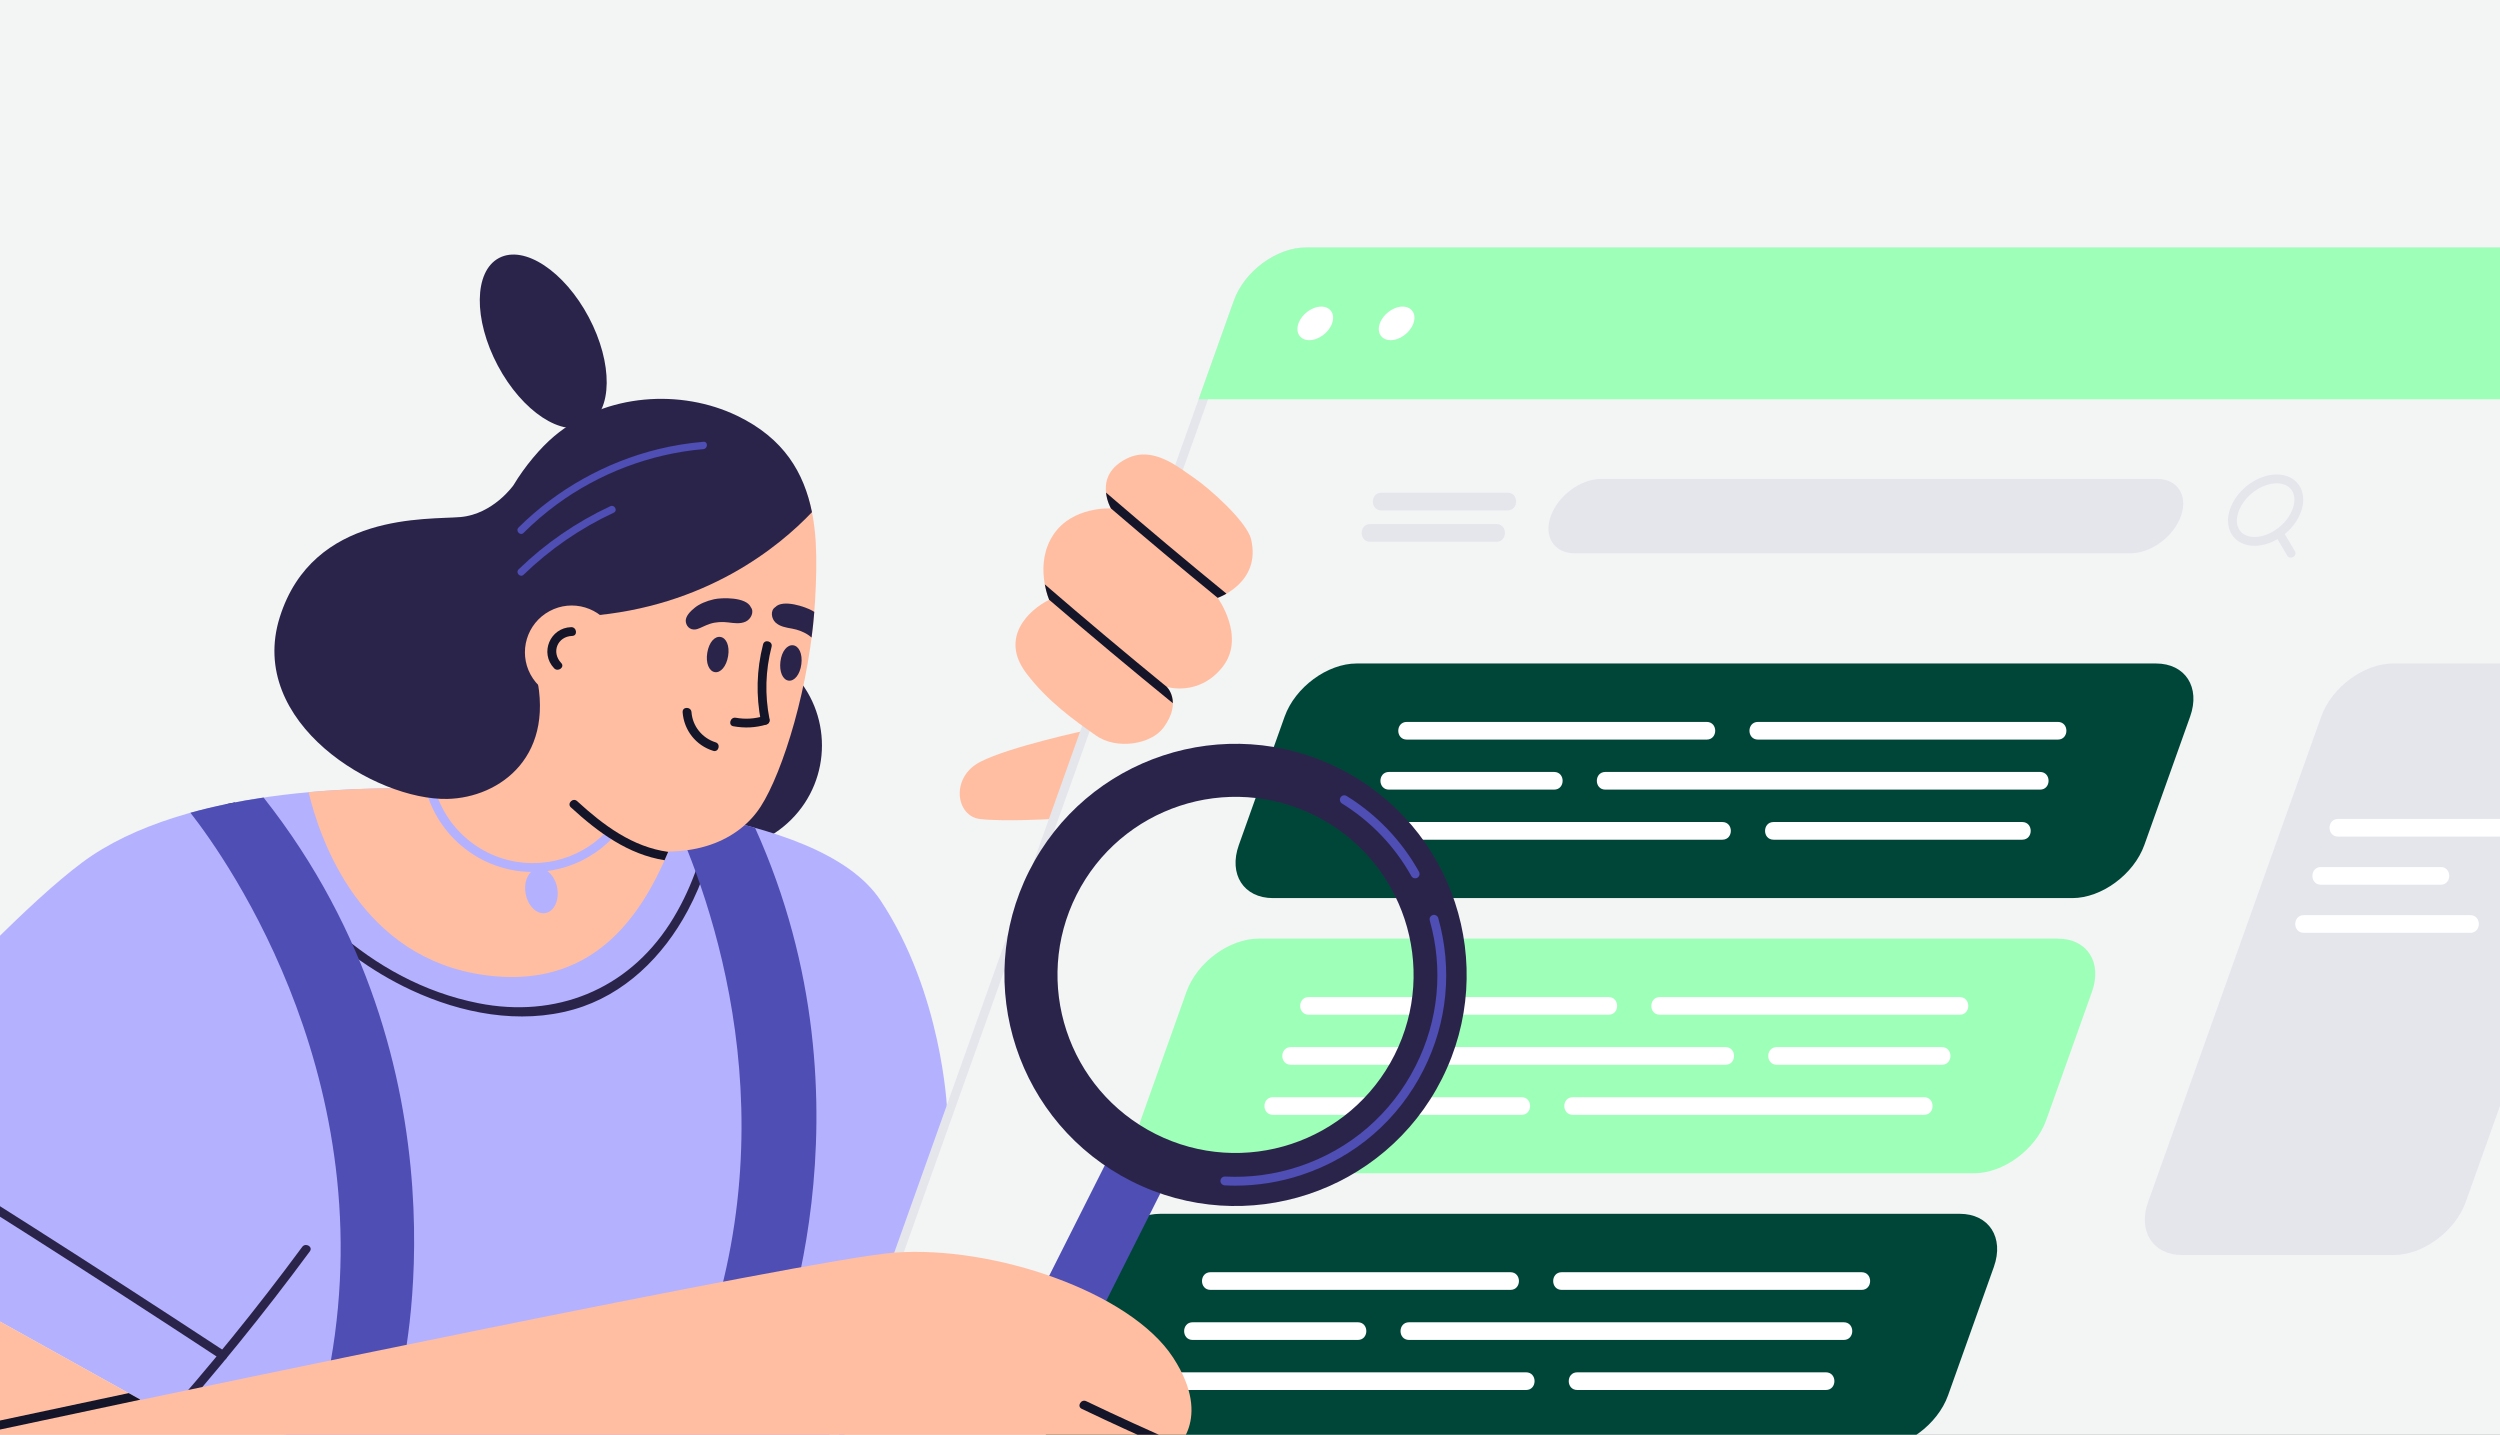
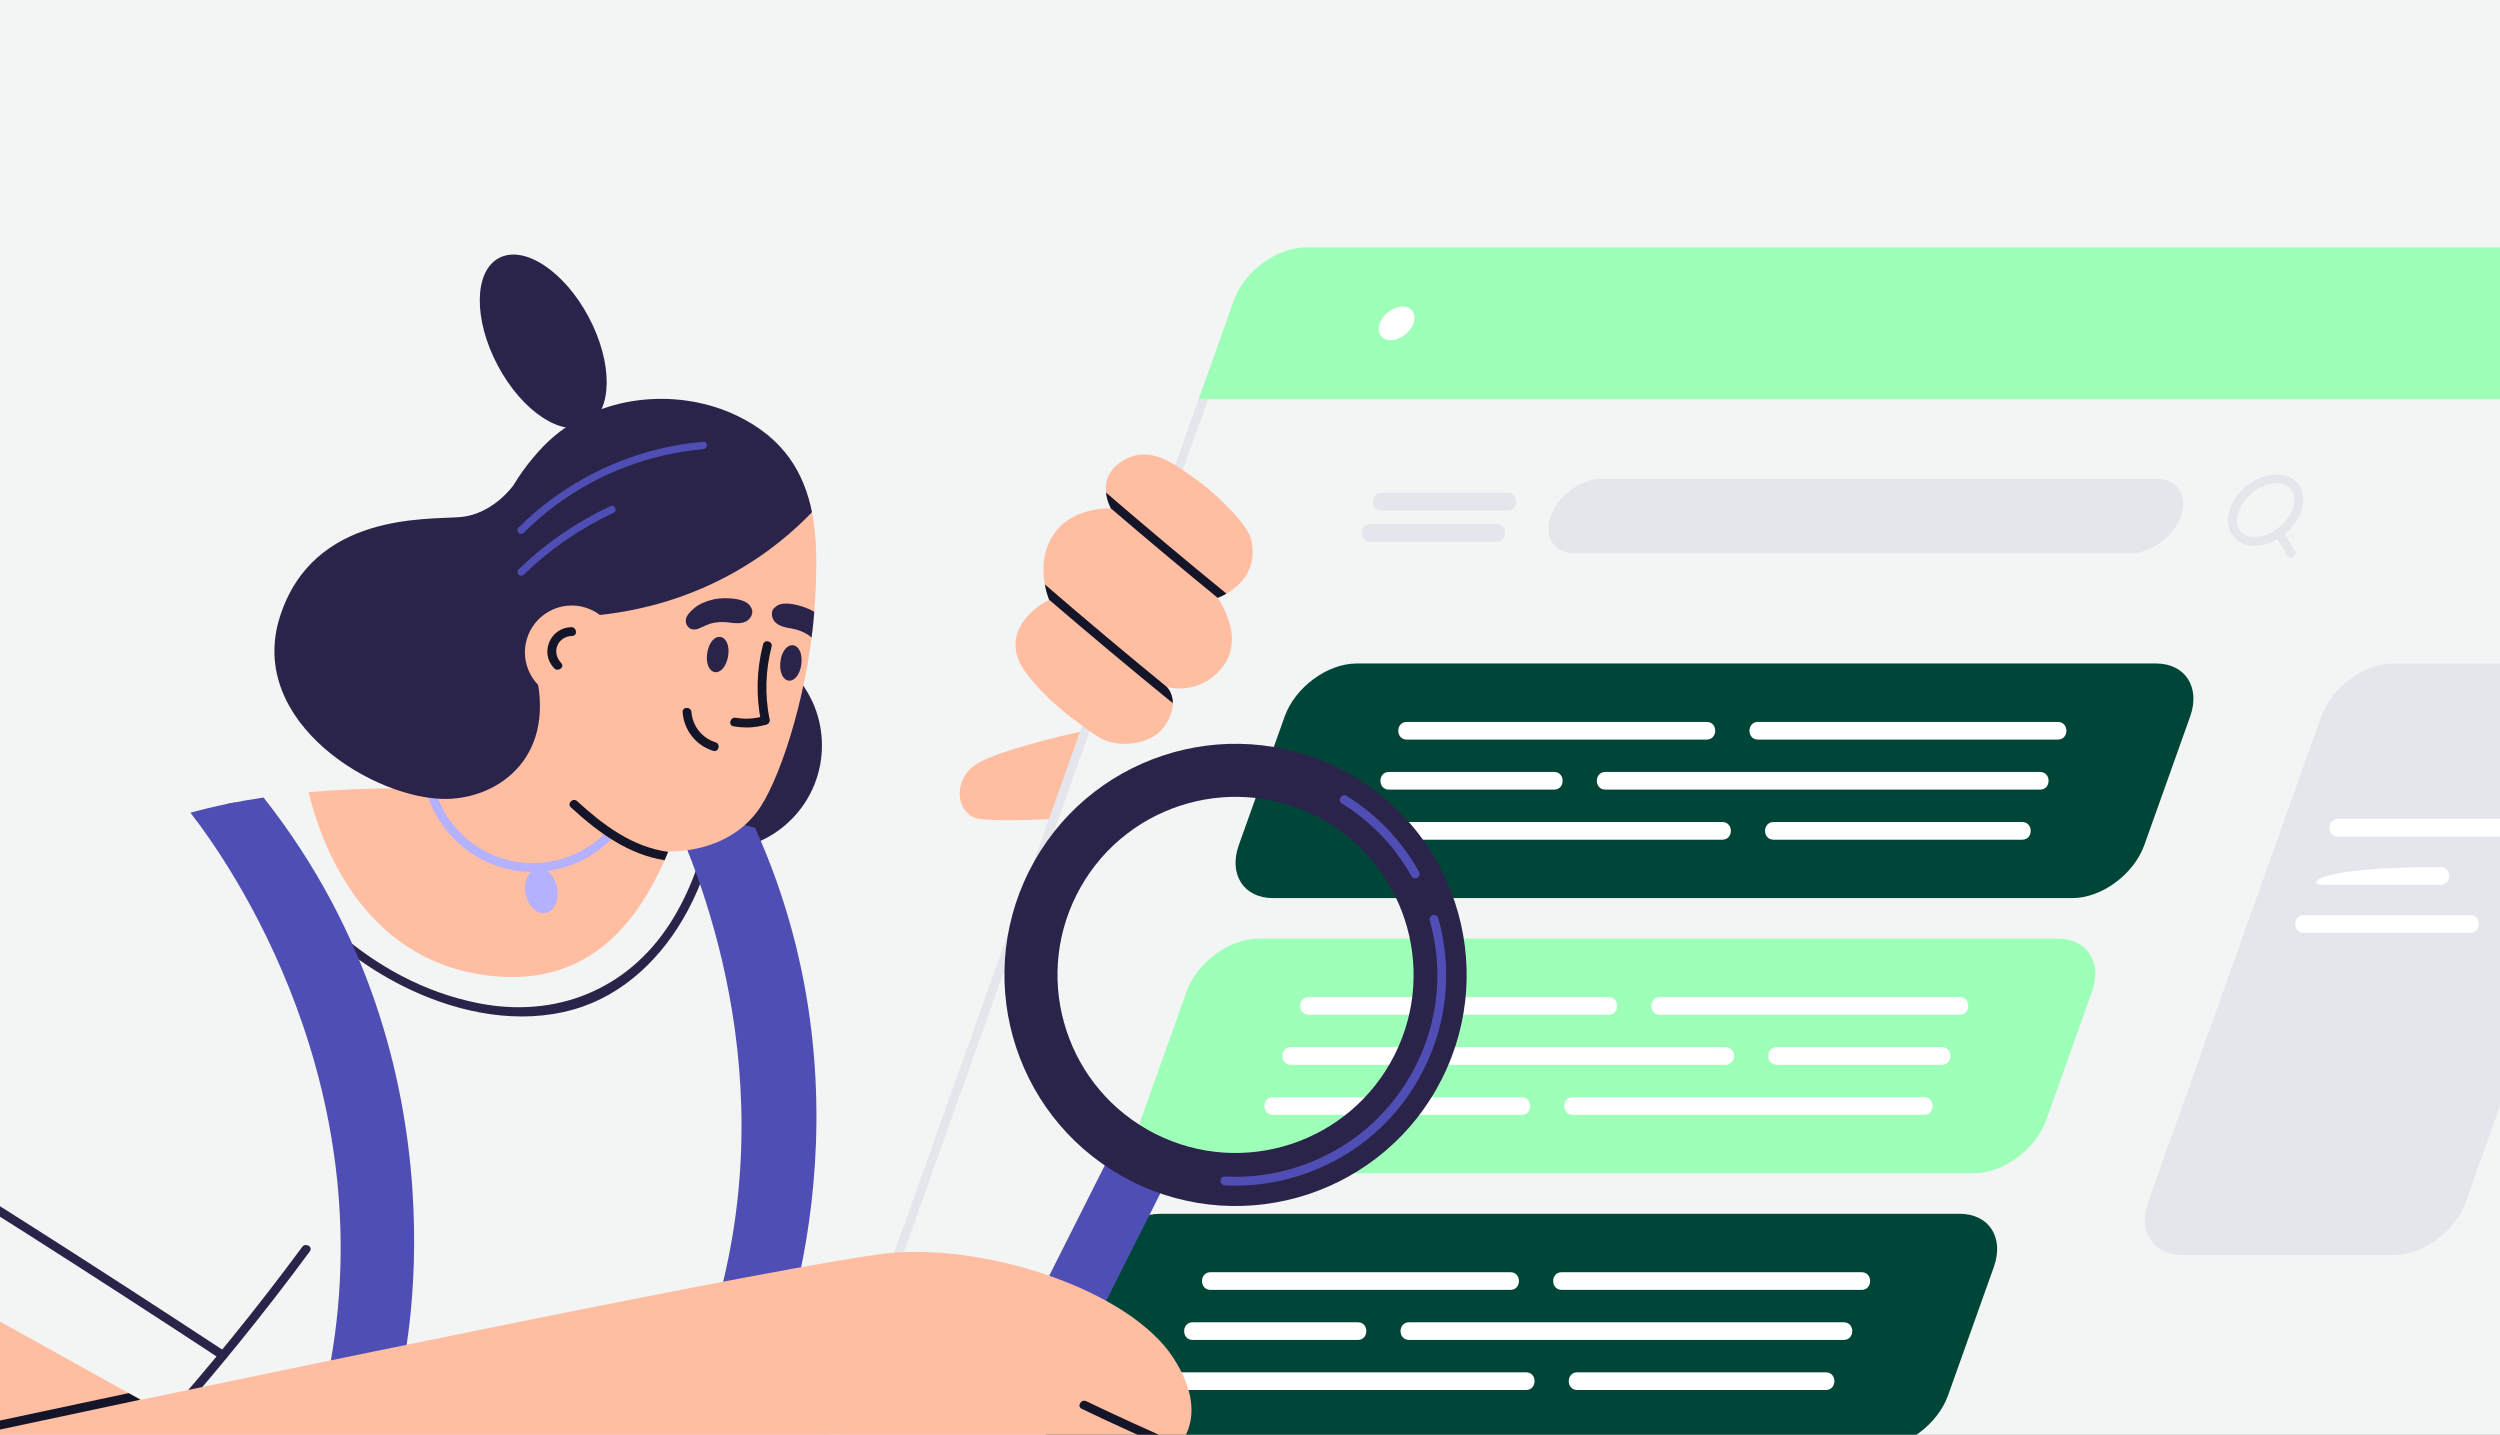
<svg xmlns="http://www.w3.org/2000/svg" width="697" height="400" viewBox="0 0 697 400" fill="none">
  <rect x="0" y="0" width="697" height="400" fill="#808080" stroke="none" />
  <g clip-path="url(#clip0_170_3379)">
    <rect width="697" height="400" fill="#F3F4F4" />
    <g clip-path="url(#clip1_170_3379)">
      <path d="M220.604 228.494C232.015 217.083 232.015 198.581 220.604 187.17C209.193 175.759 190.691 175.759 179.28 187.17C167.869 198.581 167.869 217.083 179.28 228.494C190.691 239.905 209.193 239.905 220.604 228.494Z" fill="#2B244A" />
-       <path d="M-65.04 332.29L39.26 390.3L224.57 434.45L264.04 309.22C264.04 309.22 262.71 276.96 245.45 250.97C228.18 224.98 159.88 222.7 133.12 220.61C106.37 218.52 51.91 218.78 22.82 240.53C-6.27 262.29 -65.04 332.29 -65.04 332.29Z" fill="#B4B1FF" />
      <path d="M200.51 228.351C198.71 237.231 196.03 245.891 191.7 253.951C184.88 266.681 174.06 277.421 159.93 281.441C144.86 285.721 128.57 282.531 114.63 276.031C91.9 265.441 74.93 245.961 62.88 224.231C63.74 224.061 64.59 223.881 65.46 223.711C80.33 250.101 102.92 273.651 133.37 279.691C154.88 283.961 174.82 276.011 186.74 257.541C192.61 248.431 195.98 238.301 198.1 227.831C198.91 227.991 199.72 228.161 200.52 228.351H200.51Z" fill="#2B244A" />
      <path d="M303.13 203.559C303.13 203.559 281.63 208.109 273.28 212.409C264.93 216.709 266.45 227.589 273.28 228.349C280.11 229.109 293.01 228.349 293.01 228.349L303.13 203.559Z" fill="#FFBEA1" />
      <path d="M61.58 378.971C26.01 355.601 -9.88 332.671 -46.16 310.421C-45.62 309.801 -45.06 309.171 -44.51 308.531C-8.36 330.711 27.39 353.561 62.83 376.841C64.15 377.701 62.92 379.841 61.58 378.961V378.971Z" fill="#2B244A" />
      <path d="M45.82 398.892C60.11 382.842 73.63 366.162 86.39 348.872C87.33 347.592 85.19 346.362 84.26 347.632C71.63 364.752 58.22 381.262 44.08 397.152C43.03 398.332 44.77 400.082 45.82 398.892Z" fill="#2B244A" />
      <path d="M111.83 383.212L90.63 387.512C109.14 303.992 63.2 239.512 53.09 226.592C59.69 224.762 66.57 223.372 73.48 222.352C132.9 297.662 111.84 383.212 111.84 383.212H111.83Z" fill="#4E4EB5" />
      <path d="M215.3 381.359L193.69 382.189C221.23 313.149 198.41 250.469 186.78 225.789C194.88 227.059 202.97 228.689 210.51 230.799C245.99 309.309 215.3 381.359 215.3 381.359Z" fill="#4E4EB5" />
      <path d="M190.43 226.399C183.24 247.749 170.5 276.529 135.41 271.899C100.83 267.319 89.36 234.679 86.03 220.869C104.09 219.229 121.32 219.689 133.13 220.609C146.02 221.619 168.6 222.669 190.43 226.409V226.399Z" fill="#FFBEA1" />
      <path d="M155.35 247.561C155.97 250.981 154.51 254.121 152.08 254.561C149.65 255.001 147.18 252.591 146.55 249.161C145.93 245.741 147.39 242.601 149.82 242.161C152.25 241.721 154.72 244.131 155.35 247.561Z" fill="#B4B1FF" />
      <path d="M174.56 223.729C170.14 233.679 160.15 240.639 148.57 240.639C135.53 240.639 124.52 231.819 121.19 219.829C120.35 219.819 119.49 219.809 118.62 219.789C122.01 233.169 134.16 243.099 148.56 243.099C161.42 243.099 172.46 235.209 177.11 224.009C176.25 223.909 175.4 223.809 174.54 223.729H174.56Z" fill="#B4B1FF" />
      <path d="M130.88 184.621L115.2 217.251C115.2 217.251 145.52 242.701 167.45 224.071C189.38 205.441 130.88 184.621 130.88 184.621Z" fill="#FFBEA1" />
      <path d="M142.92 198.31C149.2 213.36 167.2 234.53 175.04 236.2C193.07 240.04 205.96 234.36 212.09 224.86C218.22 215.37 225.9 190.96 227.24 167.5C228.59 144.03 226.96 127.45 205.19 116.96C183.41 106.47 154.98 115.34 144.59 139.16C132.9 165.96 142.91 198.31 142.91 198.31H142.92Z" fill="#FFBEA1" />
      <path d="M205.47 115.9C190.05 108.47 168.96 109.47 154.5 121.62C150.66 124.85 146.33 129.99 143.14 135.3C143.14 135.3 137.51 143.34 128.4 144.15C119.28 144.96 87.22 142.68 77.99 172.11C68.76 201.54 104.84 223.22 124.8 222.74C139.25 222.39 155.78 210.79 148.95 185.89L163.76 171.77C196.74 169.31 217.25 152.4 226.38 142.79C224.15 131.83 218.62 122.22 205.48 115.9H205.47Z" fill="#2B244A" />
      <path d="M147.92 188.069C151.35 194.409 159.26 196.779 165.6 193.349C171.94 189.929 174.31 182.009 170.88 175.669C167.45 169.329 159.54 166.959 153.2 170.389C146.86 173.809 144.49 181.729 147.92 188.069Z" fill="#FFBEA1" />
      <path d="M159.54 177.298C155.4 177.418 153.63 181.878 156.47 184.848C157.56 185.988 155.57 187.458 154.49 186.318C150.41 182.038 153.36 175.018 159.24 174.848C160.82 174.808 161.13 177.248 159.54 177.298Z" fill="#141529" />
      <path d="M138.77 101.901C145.58 114.731 156.78 122.121 163.79 118.401C170.8 114.681 170.95 101.261 164.14 88.431C157.33 75.601 146.13 68.211 139.12 71.931C132.11 75.651 131.96 89.061 138.77 101.901Z" fill="#2B244A" />
      <path d="M186.29 237.501C185.96 238.281 185.62 239.051 185.28 239.831C175.15 238.231 166.79 232.101 159.16 225.091C157.99 224.021 159.74 222.281 160.9 223.351C168.3 230.131 176.37 236.141 186.29 237.501Z" fill="#141529" />
      <path d="M212.74 179.66C210.92 186.78 210.74 193.93 212.16 201.15C212.47 202.71 214.84 202.05 214.54 200.49C213.2 193.71 213.41 187.01 215.12 180.31C215.51 178.77 213.14 178.12 212.74 179.65V179.66Z" fill="#141529" />
      <path d="M204.48 202.488C207.67 203.038 210.56 202.918 213.68 202.008C215.2 201.568 214.55 199.188 213.02 199.628C210.34 200.408 207.9 200.588 205.13 200.108C203.58 199.838 202.91 202.218 204.47 202.488H204.48Z" fill="#141529" />
      <path d="M190.31 198.548C190.68 203.588 194.01 207.838 198.85 209.338C200.37 209.808 201.02 207.428 199.51 206.958C195.78 205.798 193.07 202.458 192.79 198.548C192.67 196.978 190.21 196.958 190.32 198.548H190.31Z" fill="#141529" />
      <path d="M209.31 169.268C210.36 170.548 209.39 172.618 207.89 173.308C206.39 173.998 204.65 173.738 203.02 173.528C201.39 173.318 199.53 173.398 197.96 173.918C196.34 174.458 195.5 175.038 194.37 175.388C192.85 175.858 191.49 175.008 191.21 173.448C190.94 171.888 192.49 170.408 193.73 169.408C194.96 168.408 196.87 167.568 199.08 167.068C201.19 166.598 207.98 166.388 209.32 169.258L209.31 169.268Z" fill="#2B244A" />
      <path d="M197.19 181.97C196.71 184.88 197.69 187.13 199.29 187.39C200.89 187.65 202.52 185.82 203 182.92C203.48 180.01 202.47 177.84 200.87 177.58C199.27 177.32 197.67 179.06 197.19 181.97Z" fill="#2B244A" />
      <path d="M227.02 170.608C226.84 172.988 226.58 175.368 226.27 177.738C226.05 177.558 225.8 177.368 225.54 177.168C224.19 176.198 222.45 175.548 220.82 175.258C219.2 174.978 217.46 174.698 216.24 173.588C215.02 172.468 214.73 170.198 216.11 169.298C218.25 166.958 224.67 169.208 226.54 170.298C226.71 170.388 226.87 170.498 227.02 170.598V170.608Z" fill="#2B244A" />
      <path d="M223.42 185.142C223.06 188.062 221.49 189.952 219.88 189.762C218.27 189.562 217.22 187.352 217.58 184.432C217.94 181.512 219.51 179.702 221.12 179.902C222.73 180.102 223.78 182.222 223.42 185.152V185.142Z" fill="#2B244A" />
      <path d="M813.53 69H364.07C355.89 69 346.91 75.62 343.99 83.8L198.89 490.61C195.98 498.77 200.25 505.41 208.41 505.41H545.25L546.13 502.94H208.41C205.45 502.94 203.07 501.88 201.73 499.96C200.21 497.8 200.03 494.78 201.22 491.44L346.32 84.63C348.87 77.5 357 71.47 364.08 71.47H813.54C816.5 71.47 818.88 72.53 820.24 74.44C821.76 76.6 821.94 79.63 820.75 82.97L695.07 435.32H697.7L823.06 83.8C825.98 75.62 821.71 69 813.53 69Z" fill="#E4E6EB" />
      <path d="M813.24 111.32H334.18L344 83.8C346.92 75.63 355.9 69 364.08 69H813.54C821.71 69 825.98 75.63 823.06 83.8L813.24 111.32Z" fill="#9EFFB9" />
-       <path d="M371.38 90.16C370.46 92.751 367.61 94.841 365.03 94.841C362.45 94.841 361.09 92.74 362.02 90.16C362.94 87.57 365.79 85.481 368.37 85.481C370.95 85.481 372.31 87.581 371.38 90.16Z" fill="white" />
      <path d="M394.06 90.16C393.14 92.751 390.29 94.841 387.71 94.841C385.13 94.841 383.77 92.74 384.7 90.16C385.62 87.57 388.47 85.481 391.05 85.481C393.63 85.481 394.99 87.581 394.06 90.16Z" fill="white" />
      <path d="M354.91 250.39H577.76C585.93 250.39 594.92 243.76 597.84 235.59L610.61 199.78C613.53 191.61 609.26 184.98 601.09 184.98H378.24C370.07 184.98 361.08 191.61 358.16 199.78L345.39 235.59C342.47 243.76 346.74 250.39 354.91 250.39Z" fill="#004638" />
      <path d="M327.55 327.101H550.4C558.57 327.101 567.56 320.471 570.48 312.301L583.25 276.491C586.17 268.321 581.9 261.691 573.73 261.691H350.88C342.71 261.691 333.72 268.321 330.8 276.491L318.03 312.301C315.11 320.471 319.38 327.101 327.55 327.101Z" fill="#9EFFB9" />
      <path d="M300.19 403.82H523.04C531.21 403.82 540.2 397.19 543.12 389.02L555.89 353.21C558.81 345.04 554.54 338.41 546.37 338.41H323.52C315.35 338.41 306.36 345.04 303.44 353.21L290.67 389.02C287.75 397.19 292.02 403.82 300.19 403.82Z" fill="#004638" />
      <path d="M667.37 349.9H608.42C600.25 349.9 595.98 343.27 598.9 335.1L647.16 199.78C650.08 191.61 659.06 184.98 667.24 184.98H726.19C734.36 184.98 738.63 191.61 735.71 199.78L687.45 335.1C684.53 343.27 675.55 349.9 667.37 349.9Z" fill="#E4E6EB" />
      <path d="M628.55 152.171C625.91 152.171 623.73 151.141 622.41 149.281C621.02 147.311 620.79 144.591 621.78 141.811C623.69 136.471 629.39 132.281 634.76 132.281C637.4 132.281 639.58 133.311 640.9 135.171C642.29 137.141 642.52 139.861 641.53 142.641C639.62 147.981 633.92 152.171 628.55 152.171ZM634.77 134.751C630.44 134.751 625.66 138.291 624.11 142.641C623.38 144.681 623.5 146.531 624.43 147.861C625.27 149.051 626.73 149.711 628.55 149.711C632.88 149.711 637.66 146.171 639.21 141.821C639.94 139.781 639.82 137.931 638.89 136.601C638.05 135.411 636.59 134.751 634.77 134.751Z" fill="#E4E6EB" />
      <path d="M634.29 149.2C635.42 151.09 636.55 152.99 637.68 154.88C638.49 156.24 640.63 155 639.81 153.64C638.68 151.75 637.55 149.85 636.42 147.96C635.61 146.6 633.47 147.84 634.29 149.2Z" fill="#E4E6EB" />
      <path d="M593.97 154.26H439.03C433.3 154.26 430.31 149.62 432.36 143.89C434.4 138.16 440.7 133.52 446.43 133.52H601.37C607.1 133.52 610.09 138.16 608.04 143.89C606 149.62 599.7 154.26 593.97 154.26Z" fill="#E4E6EB" />
      <path d="M385.14 142.301H420.31C423.48 142.301 423.49 137.371 420.31 137.371H385.14C381.97 137.371 381.96 142.301 385.14 142.301Z" fill="#E4E6EB" />
      <path d="M382.02 151.039H417.19C420.36 151.039 420.37 146.109 417.19 146.109H382.02C378.85 146.109 378.84 151.039 382.02 151.039Z" fill="#E4E6EB" />
      <path d="M651.86 233.25H698.28C701.45 233.25 701.46 228.32 698.28 228.32H651.86C648.69 228.32 648.68 233.25 651.86 233.25Z" fill="white" />
      <path d="M392.22 206.2H475.82C478.99 206.2 479 201.27 475.82 201.27H392.22C389.05 201.27 389.04 206.2 392.22 206.2Z" fill="white" />
      <path d="M490.13 206.2H573.73C576.9 206.2 576.91 201.27 573.73 201.27H490.13C486.96 201.27 486.95 206.2 490.13 206.2Z" fill="white" />
      <path d="M387.25 220.149H433.28C436.45 220.149 436.46 215.219 433.28 215.219H387.25C384.08 215.219 384.07 220.149 387.25 220.149Z" fill="white" />
      <path d="M447.58 220.149H568.76C571.93 220.149 571.94 215.219 568.76 215.219H447.58C444.41 215.219 444.4 220.149 447.58 220.149Z" fill="white" />
      <path d="M382.27 234.11H480.18C483.35 234.11 483.36 229.18 480.18 229.18H382.27C379.1 229.18 379.09 234.11 382.27 234.11Z" fill="white" />
      <path d="M494.48 234.11H563.78C566.95 234.11 566.96 229.18 563.78 229.18H494.48C491.31 229.18 491.3 234.11 494.48 234.11Z" fill="white" />
      <path d="M546.37 277.98H462.77C459.6 277.98 459.59 282.91 462.77 282.91H546.37C549.54 282.91 549.55 277.98 546.37 277.98Z" fill="white" />
      <path d="M448.47 277.98H364.87C361.7 277.98 361.69 282.91 364.87 282.91H448.47C451.64 282.91 451.65 277.98 448.47 277.98Z" fill="white" />
      <path d="M541.4 291.93H495.37C492.2 291.93 492.19 296.86 495.37 296.86H541.4C544.57 296.86 544.58 291.93 541.4 291.93Z" fill="white" />
      <path d="M481.07 291.93H359.89C356.72 291.93 356.71 296.86 359.89 296.86H481.07C484.24 296.86 484.25 291.93 481.07 291.93Z" fill="white" />
      <path d="M536.42 305.891H438.51C435.34 305.891 435.33 310.821 438.51 310.821H536.42C539.59 310.821 539.6 305.891 536.42 305.891Z" fill="white" />
      <path d="M424.21 305.891H354.91C351.74 305.891 351.73 310.821 354.91 310.821H424.21C427.38 310.821 427.39 305.891 424.21 305.891Z" fill="white" />
      <path d="M337.5 359.621H421.1C424.27 359.621 424.28 354.691 421.1 354.691H337.5C334.33 354.691 334.32 359.621 337.5 359.621Z" fill="white" />
      <path d="M435.41 359.621H519.01C522.18 359.621 522.19 354.691 519.01 354.691H435.41C432.24 354.691 432.23 359.621 435.41 359.621Z" fill="white" />
      <path d="M332.52 373.578H378.55C381.72 373.578 381.73 368.648 378.55 368.648H332.52C329.35 368.648 329.34 373.578 332.52 373.578Z" fill="white" />
      <path d="M392.85 373.578H514.03C517.2 373.578 517.21 368.648 514.03 368.648H392.85C389.68 368.648 389.67 373.578 392.85 373.578Z" fill="white" />
      <path d="M327.55 387.532H425.46C428.63 387.532 428.64 382.602 425.46 382.602H327.55C324.38 382.602 324.37 387.532 327.55 387.532Z" fill="white" />
      <path d="M439.75 387.532H509.05C512.22 387.532 512.23 382.602 509.05 382.602H439.75C436.58 382.602 436.57 387.532 439.75 387.532Z" fill="white" />
      <path d="M642.3 260.071H688.72C691.89 260.071 691.9 255.141 688.72 255.141H642.3C639.13 255.141 639.12 260.071 642.3 260.071Z" fill="white" />
-       <path d="M647.08 246.66H680.47C683.64 246.66 683.65 241.73 680.47 241.73H647.08C643.91 241.73 643.9 246.66 647.08 246.66Z" fill="white" />
+       <path d="M647.08 246.66H680.47C683.64 246.66 683.65 241.73 680.47 241.73C643.91 241.73 643.9 246.66 647.08 246.66Z" fill="white" />
      <path d="M328.072 323.627L312.585 315.828L288.886 362.887L304.373 370.687L328.072 323.627Z" fill="#4E4EB5" />
      <path d="M-57.63 336.408C-57.63 336.408 -128.46 430.518 -125.93 473.018C-123.4 515.518 -98.1 554.478 -11.07 537.278C75.96 520.078 245.97 443.168 245.97 443.168H266.21C266.21 443.168 257.61 461.128 271.78 463.408C285.95 465.688 309.73 442.778 314.03 438.928C318.33 435.078 315.8 425.458 315.8 425.458C315.8 425.458 327.69 420.398 327.18 404.458C327.18 404.458 338.53 396.048 327.05 378.468C315.1 360.158 276.88 347.158 249.27 349.238C225.67 351.018 39.27 390.288 39.27 390.288L-57.62 336.398L-57.63 336.408Z" fill="#FFBEA1" />
      <path d="M39.16 390.228C20.18 394.278 1.17 398.318 -17.81 402.348C-19.36 402.678 -20.02 400.298 -18.46 399.968C-0.34 396.118 17.76 392.258 35.89 388.398L39.16 390.228Z" fill="#141529" />
      <path d="M328.99 402.598C327.99 403.848 327.16 404.458 327.16 404.458C318.58 400.718 310.04 396.828 301.58 392.778C300.15 392.088 301.41 389.968 302.83 390.648C311.48 394.788 320.2 398.778 328.99 402.598Z" fill="#141529" />
      <path d="M305.5 205.021C299.7 200.931 292.08 195.591 286.11 187.661C278.59 177.671 286.94 170.001 292.5 167.221C292.5 167.221 288.17 157.211 293.77 148.951C299.08 141.111 309.72 141.761 309.72 141.761C309.72 141.761 304.42 132.621 314.21 127.821C321.54 124.221 328.53 130.281 332.83 133.181C337.13 136.091 347.62 145.411 348.8 150.341C351.71 162.481 339.49 166.691 339.49 166.691C339.49 166.691 347.42 177.591 340.85 185.941C334.27 194.291 325.29 191.501 325.29 191.501C325.29 191.501 329.7 195.641 324.39 202.851C320.94 207.541 311.33 209.141 305.51 205.031L305.5 205.021Z" fill="#FFBEA1" />
      <path d="M327 196.062C315.37 186.592 303.88 176.982 292.5 167.212C292.5 167.212 291.76 165.512 291.29 162.922C302.49 172.592 313.82 182.112 325.28 191.482H325.29C325.29 191.482 325.29 191.492 325.3 191.502C325.31 191.512 325.32 191.522 325.35 191.552C325.67 191.902 326.99 193.452 326.99 196.052L327 196.062Z" fill="#141529" />
      <path d="M341.94 165.51C340.53 166.32 339.49 166.68 339.49 166.68C329.48 158.49 319.56 150.18 309.73 141.75C309.73 141.75 309.73 141.74 309.72 141.73C309.58 141.48 308.61 139.68 308.36 137.34C319.44 146.87 330.62 156.26 341.94 165.51Z" fill="#141529" />
      <path d="M373.44 214.269C341.67 198.269 302.93 211.049 286.93 242.829C270.93 274.599 283.72 313.339 315.49 329.339C347.27 345.349 386.01 332.559 402.01 300.779C418.02 268.999 405.22 230.269 373.44 214.259V214.269ZM322.14 316.139C297.67 303.809 287.81 273.969 300.14 249.479C312.47 224.999 342.32 215.139 366.79 227.469C391.27 239.799 401.13 269.649 388.8 294.129C376.47 318.609 346.62 328.469 322.14 316.139Z" fill="#2B244A" />
      <path d="M395.12 244.731H395.14C395.73 244.391 395.95 243.641 395.62 243.051C390.8 234.421 383.91 227.161 375.42 221.911C374.8 221.521 373.97 221.791 373.67 222.461C373.67 222.471 373.67 222.481 373.66 222.491C373.41 223.051 373.62 223.691 374.14 224.011C382.27 229.041 388.86 235.981 393.48 244.241C393.81 244.821 394.54 245.051 395.12 244.731Z" fill="#4E4EB5" />
      <path d="M399.57 255.092C398.86 255.222 398.43 255.922 398.62 256.622C402.44 270.182 401.09 284.462 394.71 297.122C387.95 310.542 376.37 320.532 362.1 325.242C355.37 327.462 348.42 328.382 341.54 328.022C341.01 327.992 340.52 328.312 340.34 328.802C340.34 328.802 340.34 328.822 340.33 328.832C340.05 329.602 340.6 330.422 341.42 330.472C342.41 330.532 343.41 330.562 344.4 330.562C350.59 330.562 356.82 329.572 362.87 327.572C377.77 322.652 389.86 312.232 396.91 298.222C403.57 285.002 404.97 270.092 400.98 255.942C400.81 255.342 400.2 254.972 399.58 255.082H399.56L399.57 255.092Z" fill="#4E4EB5" />
      <path d="M144.561 147.085C155.258 136.432 168.873 128.823 183.528 125.222C187.663 124.209 191.879 123.537 196.131 123.169C197.443 123.057 197.395 125.103 196.094 125.218C181.446 126.489 167.168 131.888 155.308 140.568C151.989 142.999 148.868 145.681 145.968 148.575C145.039 149.501 143.632 148.012 144.561 147.085Z" fill="#4E4EB5" />
      <path d="M144.583 158.743C152.047 151.497 160.708 145.532 170.139 141.141C171.332 140.587 172.31 142.38 171.116 142.935C161.831 147.255 153.341 153.101 145.99 160.232C145.04 161.153 143.644 159.666 144.583 158.743Z" fill="#4E4EB5" />
    </g>
  </g>
  <defs>
    <clipPath id="clip0_170_3379">
      <rect width="697" height="400" fill="white" />
    </clipPath>
    <clipPath id="clip1_170_3379">
      <rect width="949.98" height="472.58" fill="white" transform="translate(-126 69)" />
    </clipPath>
  </defs>
</svg>